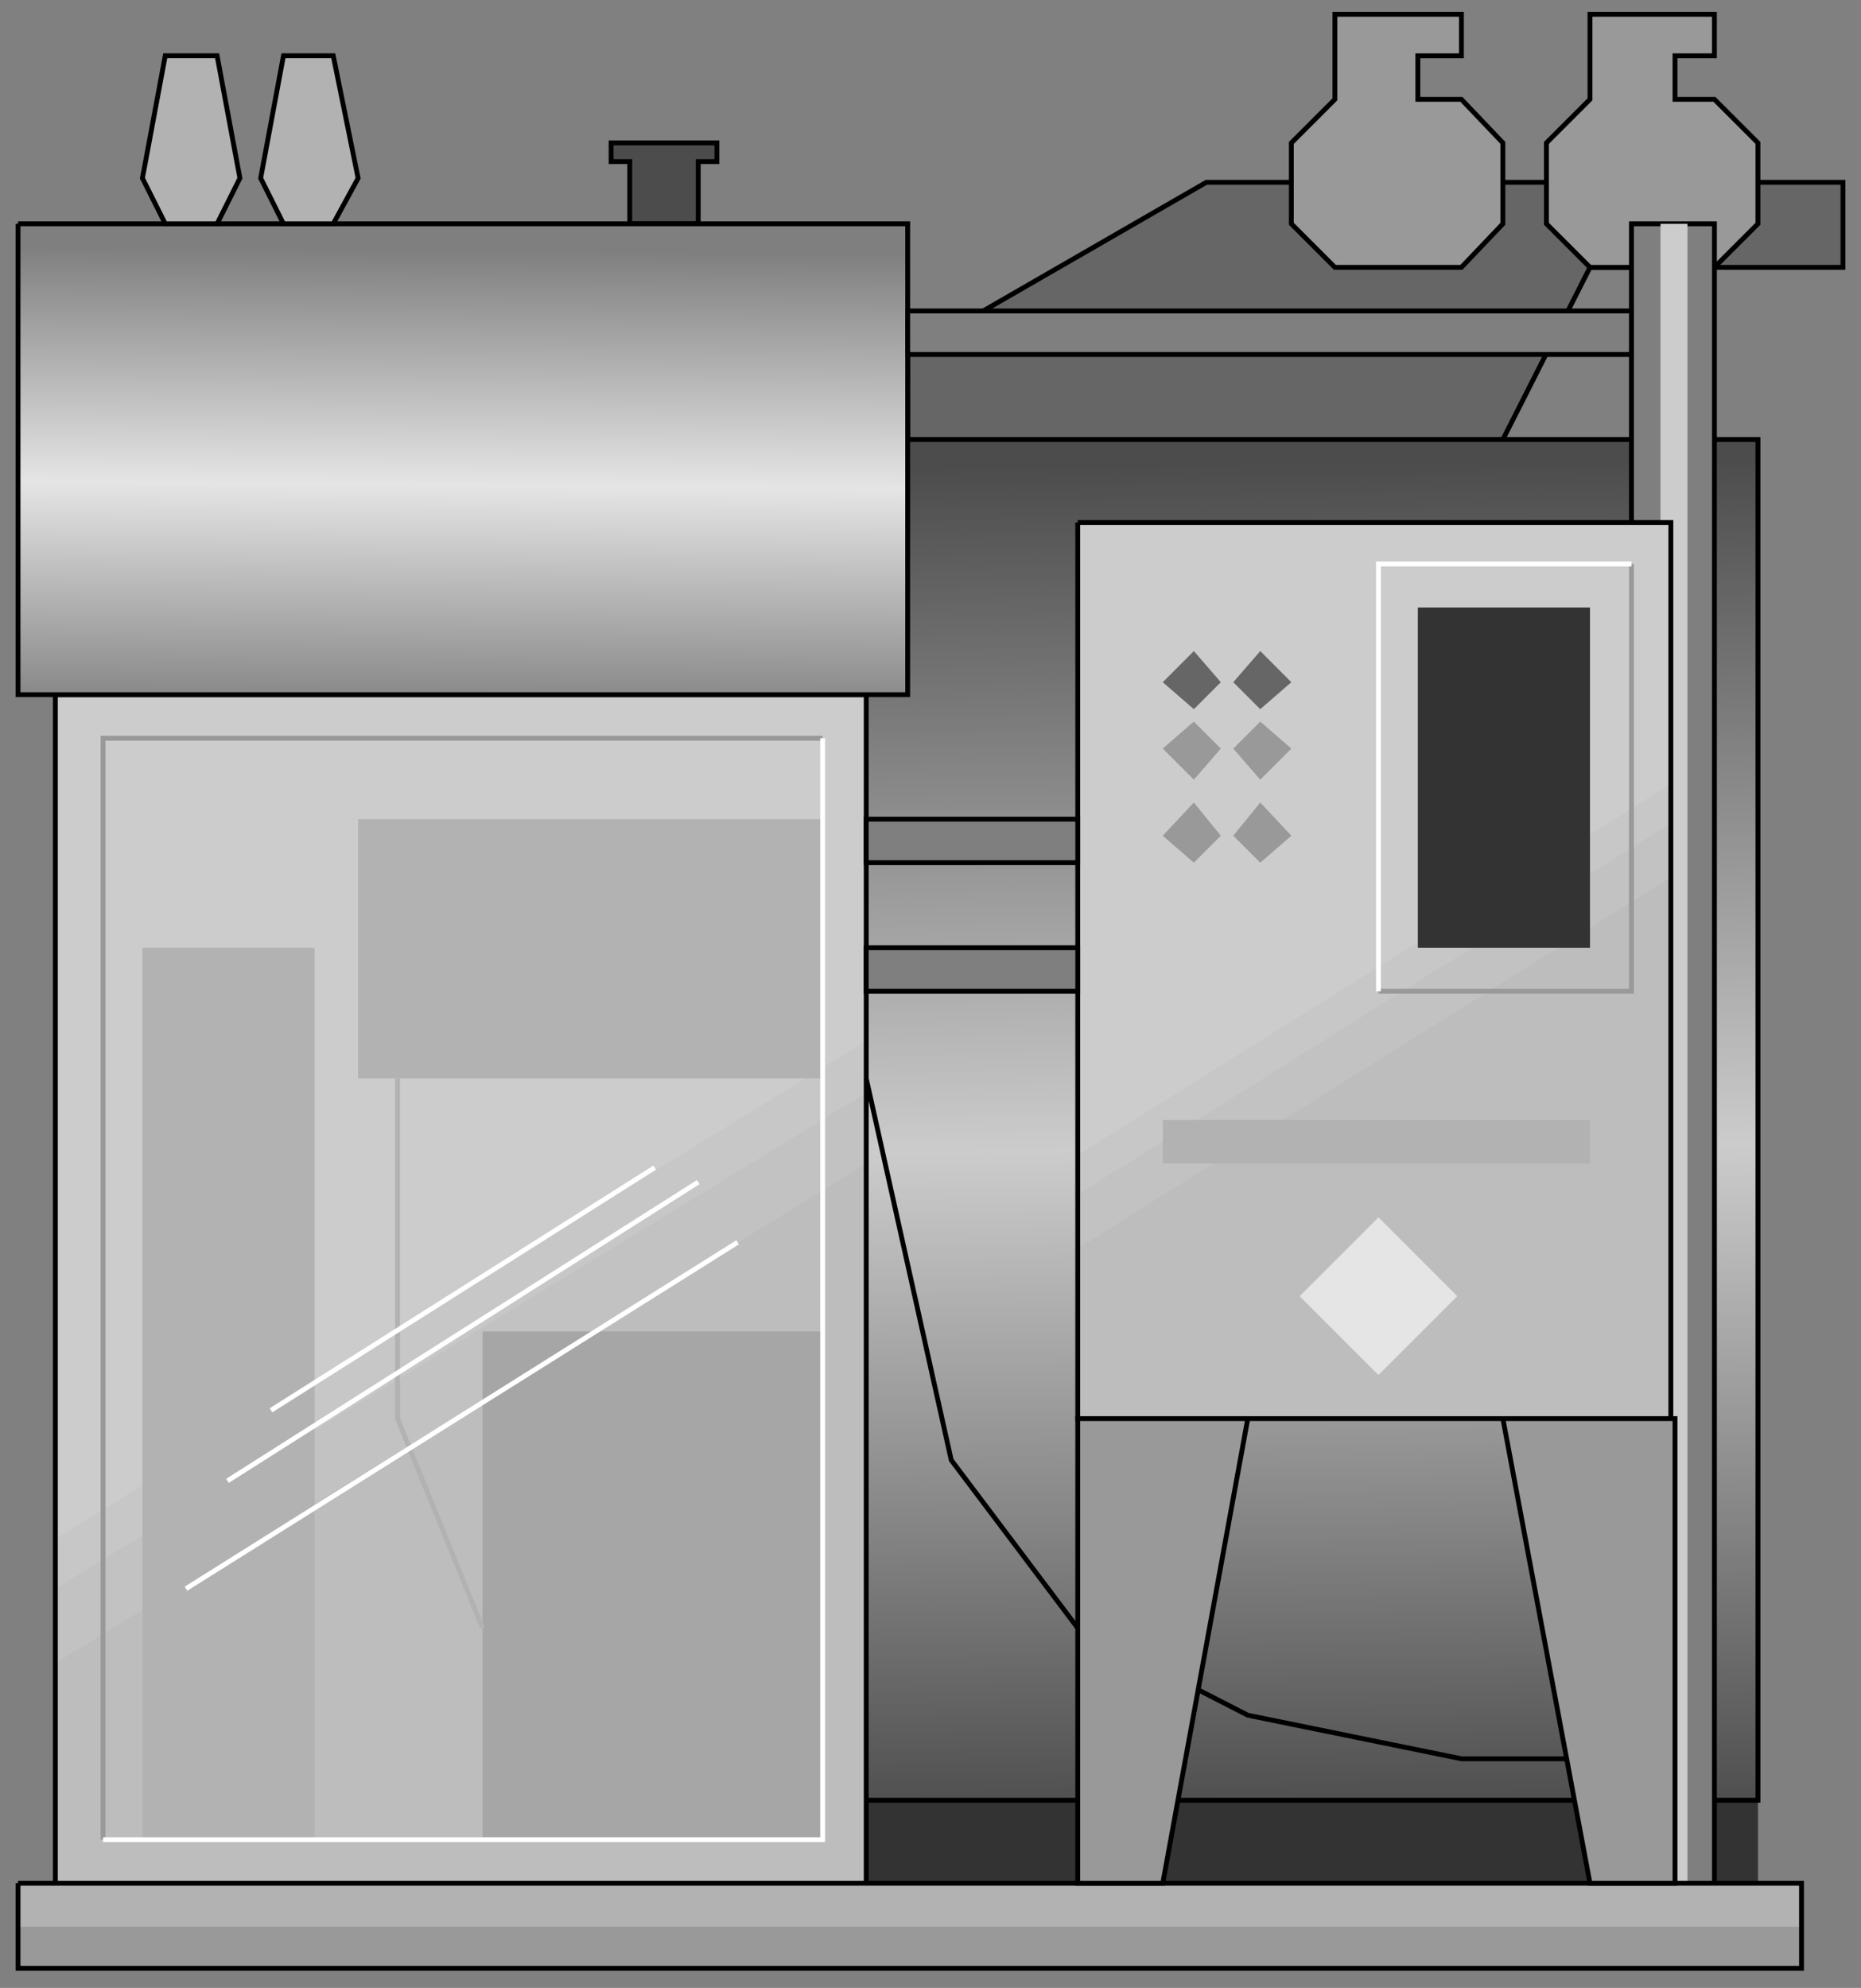
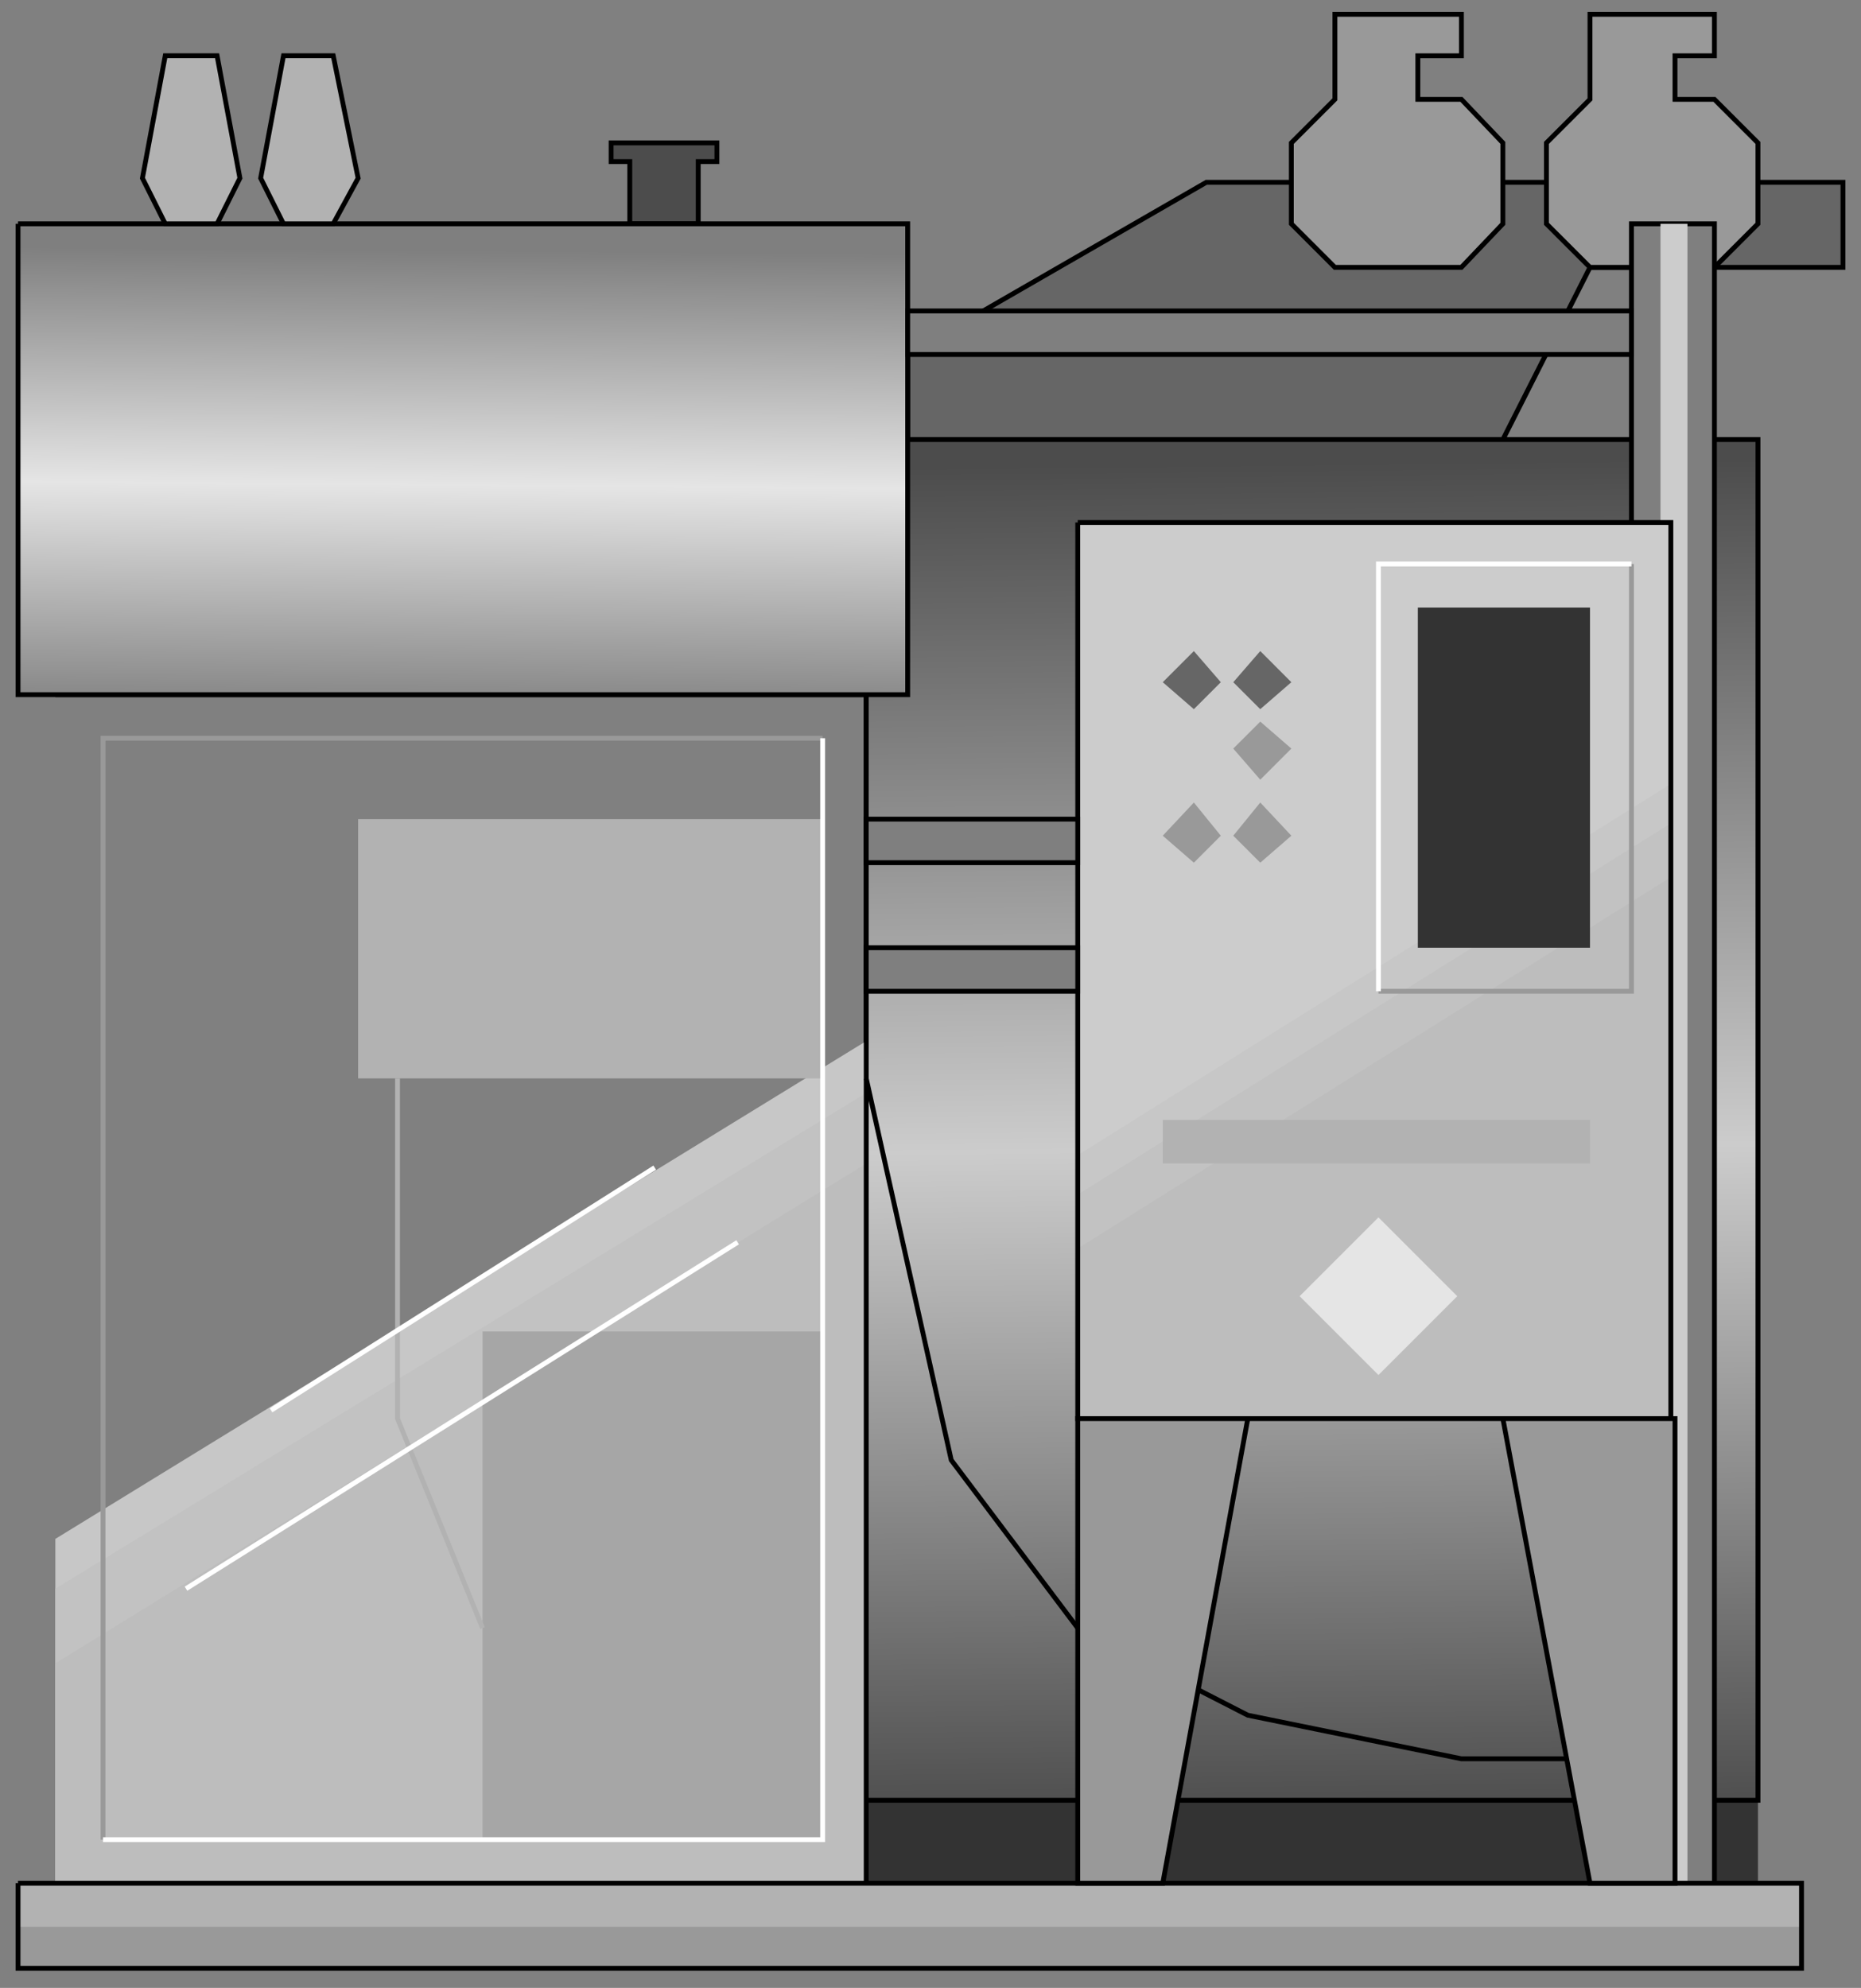
<svg xmlns="http://www.w3.org/2000/svg" xmlns:ns1="http://sodipodi.sourceforge.net/DTD/sodipodi-0.dtd" xmlns:ns2="http://www.inkscape.org/namespaces/inkscape" version="1.1" id="svg2" ns1:docname="Iindustrial2069.svg" ns2:version="0.48.3.1 r9886" x="0px" y="0px" width="95.667px" height="102.167px" viewBox="2.059 2.251 95.667 102.167" enable-background="new 2.059 2.251 95.667 102.167" xml:space="preserve">
  <rect x="2.059" y="2.251" width="95.667" height="102.167" fill="#808080" stroke="none" />
  <ns1:namedview id="namedview158" ns2:current-layer="svg2" ns2:window-y="-8" ns2:window-x="-8" ns2:window-height="848" ns2:window-width="1440" ns2:pageshadow="2" ns2:pageopacity="0" bordercolor="#666666" pagecolor="#ffffff" ns2:cy="75.160132" ns2:cx="44.612286" guidetolerance="10" gridtolerance="10" ns2:zoom="3.5454598" objecttolerance="10" showgrid="false" borderopacity="1" ns2:window-maximized="1">
	</ns1:namedview>
  <path id="path4" fill="#666666" stroke="#000000" stroke-width="0.25" d="M48.719,24.84v-4.371l15.352-8.848H96.8v4.37H83.794  l-4.478,8.849H48.719z" />
  <path id="path6" fill="#999999" stroke="#000000" stroke-width="0.25" d="M83.794,15.991l-2.239-2.238V9.595l2.239-2.238V2.986  h6.396v2.132h-2.025v2.239h2.025l2.238,2.238v4.158l-2.238,2.238H83.794z" />
  <path id="path8" fill="#999999" stroke="#000000" stroke-width="0.25" d="M70.68,15.991l-2.238-2.238V9.595l2.238-2.238V2.986h6.504  v2.132h-2.239v2.239h2.239l2.132,2.238v4.158l-2.132,2.238H70.68z" />
  <path id="path10" fill="#333333" d="M46.588,94.775h45.841v4.265H46.588V94.775z" />
  <linearGradient id="path46_1_" gradientUnits="userSpaceOnUse" x1="2711.934" y1="-3226.583" x2="2718.507" y2="-3878.481" gradientTransform="matrix(0.107 0 0 -0.107 -219.958 -319.201)">
    <stop offset="0" style="stop-color:#4C4C4C" />
    <stop offset="0.505" style="stop-color:#CCCCCC" />
    <stop offset="1" style="stop-color:#4C4C4C" />
  </linearGradient>
  <path id="path46" fill="url(#path46_1_)" stroke="#000000" stroke-width="0.25" d="M46.588,24.84h45.841v69.935H46.588V24.84" />
  <path id="path48" fill="#7F7F7F" stroke="#000000" stroke-width="0.25" d="M85.926,13.753h4.265v85.286h-4.265V13.753z" />
  <path id="path50" fill="#CCCCCC" d="M87.419,13.753h1.386v85.286h-1.386V13.753z" />
-   <path id="path54" fill="#CCCCCC" d="M4.904,37.953h41.684v61.086H4.904V37.953z" />
  <path id="path56" fill="#C7C7C7" d="M4.904,81.342l41.684-25.586v43.283H4.904V81.342z" />
  <path id="path58" fill="#C2C2C2" d="M4.904,83.901l41.684-25.479v40.617H4.904V83.901z" />
  <path id="path60" fill="#BDBDBD" d="M4.904,87.739l41.684-25.692v36.993H4.904V87.739z" />
-   <path id="path62" fill="none" stroke="#000000" stroke-width="0.25" d="M4.904,37.953h41.684v61.086H4.904V37.953" />
+   <path id="path62" fill="none" stroke="#000000" stroke-width="0.25" d="M4.904,37.953h41.684v61.086H4.904" />
  <path id="path80" fill="#CCCCCC" d="M57.462,29.105h30.489v46.055H57.462V29.105z" />
  <path id="path82" fill="#C7C7C7" d="M57.462,61.62l30.489-19.083v32.622H57.462V61.62z" />
  <path id="path84" fill="#C2C2C2" d="M57.462,63.646l30.489-19.083v30.597H57.462V63.646z" />
  <path id="path86" fill="#BDBDBD" d="M57.462,66.417l30.489-19.083v27.825H57.462V66.417z" />
  <path id="path88" fill="none" stroke="#000000" stroke-width="0.25" d="M57.462,29.105h30.489v46.055H57.462V29.105" />
  <path id="path90" fill="#333333" d="M74.945,33.476h8.849v17.483h-8.849V33.476z" />
  <path id="path92" fill="#E5E5E5" d="M72.92,72.92l-4.051-4.051l4.051-4.051l4.051,4.051L72.92,72.92z" />
  <path id="path94" fill="#B2B2B2" d="M61.833,59.808h21.961v2.238H61.833V59.808z" />
  <path id="path96" fill="#666666" d="M63.431,38.699l-1.599-1.386l1.599-1.6l1.386,1.6L63.431,38.699z" />
  <path id="path98" fill="#666666" d="M66.844,38.699l-1.387-1.386l1.387-1.6l1.599,1.6L66.844,38.699z" />
-   <path id="path100" fill="#999999" d="M63.431,42.323l-1.599-1.599l1.599-1.386l1.386,1.386L63.431,42.323z" />
  <path id="path102" fill="#999999" d="M66.844,42.323l-1.387-1.599l1.387-1.386l1.599,1.386L66.844,42.323z" />
  <path id="path104" fill="#999999" d="M63.431,46.588l-1.599-1.386l1.599-1.706l1.386,1.706L63.431,46.588z" />
  <path id="path106" fill="#999999" d="M66.844,46.588l-1.387-1.386l1.387-1.706l1.599,1.706L66.844,46.588z" />
  <path id="path108" fill="none" stroke="#666666" stroke-width="0.25" d="M42.11,37.953v-24.2" />
  <path id="path110" fill="#4C4C4C" stroke="#000000" stroke-width="0.25" d="M34.434,13.753v-3.198h-0.96v-0.96h5.438v0.96h-0.96  v3.198H34.434z" />
  <path id="path112" fill="#A6A6A6" d="M26.865,70.682h17.483V96.8H26.865V70.682z" />
  <path id="path114" fill="#B2B2B2" d="M20.469,44.35h23.88v13.325h-23.88V44.35z" />
-   <path id="path116" fill="#B2B2B2" d="M9.382,50.959h8.849V96.8H9.382V50.959z" />
  <path id="path118" fill="#B2B2B2" d="M2.985,99.039h91.683v4.371H2.985V99.039z" />
  <path id="path120" fill="#999999" d="M2.985,101.278h91.683v2.133H2.985V101.278z" />
  <path id="path122" fill="none" stroke="#000000" stroke-width="0.25" d="M2.985,99.039h91.683v4.371H2.985V99.039" />
  <path id="path124" fill="none" stroke="#B2B2B2" stroke-width="0.25" d="M26.865,85.926l-4.371-10.767V57.675" />
  <path id="path126" fill="none" stroke="#999999" stroke-width="0.25" d="M72.92,53.198h13.006V31.237" />
  <path id="path128" fill="none" stroke="#999999" stroke-width="0.25" d="M44.348,40.192H7.356V96.8" />
  <path id="path130" fill="none" stroke="#FFFFFF" stroke-width="0.25" d="M72.92,53.198V31.237h13.006" />
  <path id="path132" fill="none" stroke="#FFFFFF" stroke-width="0.25" d="M15.991,74.733L35.714,62.26" />
-   <path id="path134" fill="none" stroke="#FFFFFF" stroke-width="0.25" d="M13.753,78.358l24.199-15.352" />
  <path id="path136" fill="none" stroke="#FFFFFF" stroke-width="0.25" d="M11.62,83.901l28.358-17.803" />
  <path id="path138" fill="none" stroke="#FFFFFF" stroke-width="0.25" d="M44.348,40.192V96.8H7.356" />
  <linearGradient id="path140_1_" gradientUnits="userSpaceOnUse" x1="2306.66" y1="-3124.64" x2="2304.825" y2="-3350.053" gradientTransform="matrix(0.107 0 0 -0.107 -219.958 -319.201)">
    <stop offset="0" style="stop-color:#7F7F7F" />
    <stop offset="0.5" style="stop-color:#E5E5E5" />
    <stop offset="1" style="stop-color:#7F7F7F" />
  </linearGradient>
  <path id="path140" fill="url(#path140_1_)" stroke="#000000" stroke-width="0.25" d="M2.985,13.753h45.734v24.2H2.985V13.753" />
  <path id="path142" fill="#7F7F7F" stroke="#000000" stroke-width="0.25" d="M46.588,44.35h10.874v2.238H46.588V44.35z" />
  <path id="path144" fill="#7F7F7F" stroke="#000000" stroke-width="0.25" d="M46.588,50.959h10.874v2.238H46.588V50.959z" />
  <path id="path146" fill="#7F7F7F" stroke="#000000" stroke-width="0.25" d="M48.719,18.231h37.206v2.238H48.719V18.231z" />
  <path id="path148" fill="none" stroke="#000000" stroke-width="0.25" d="M46.588,57.675l4.371,19.616l6.503,8.635l8.742,4.478  l10.98,2.239h8.741" />
  <path id="path150" fill="#999999" stroke="#000000" stroke-width="0.25" d="M57.462,75.159v23.88h4.371l4.371-23.88H57.462z" />
  <path id="path152" fill="#999999" stroke="#000000" stroke-width="0.25" d="M88.165,75.159v23.88h-4.371l-4.478-23.88H88.165z" />
  <path id="path154" fill="#B2B2B2" stroke="#000000" stroke-width="0.25" d="M10.554,13.753l-1.173-2.346l1.173-6.29h2.665  l1.173,6.29l-1.173,2.346H10.554z" />
  <path id="path156" fill="#B2B2B2" stroke="#000000" stroke-width="0.25" d="M16.631,13.753l-1.173-2.346l1.173-6.29h2.559  l1.279,6.29l-1.279,2.346H16.631z" />
</svg>